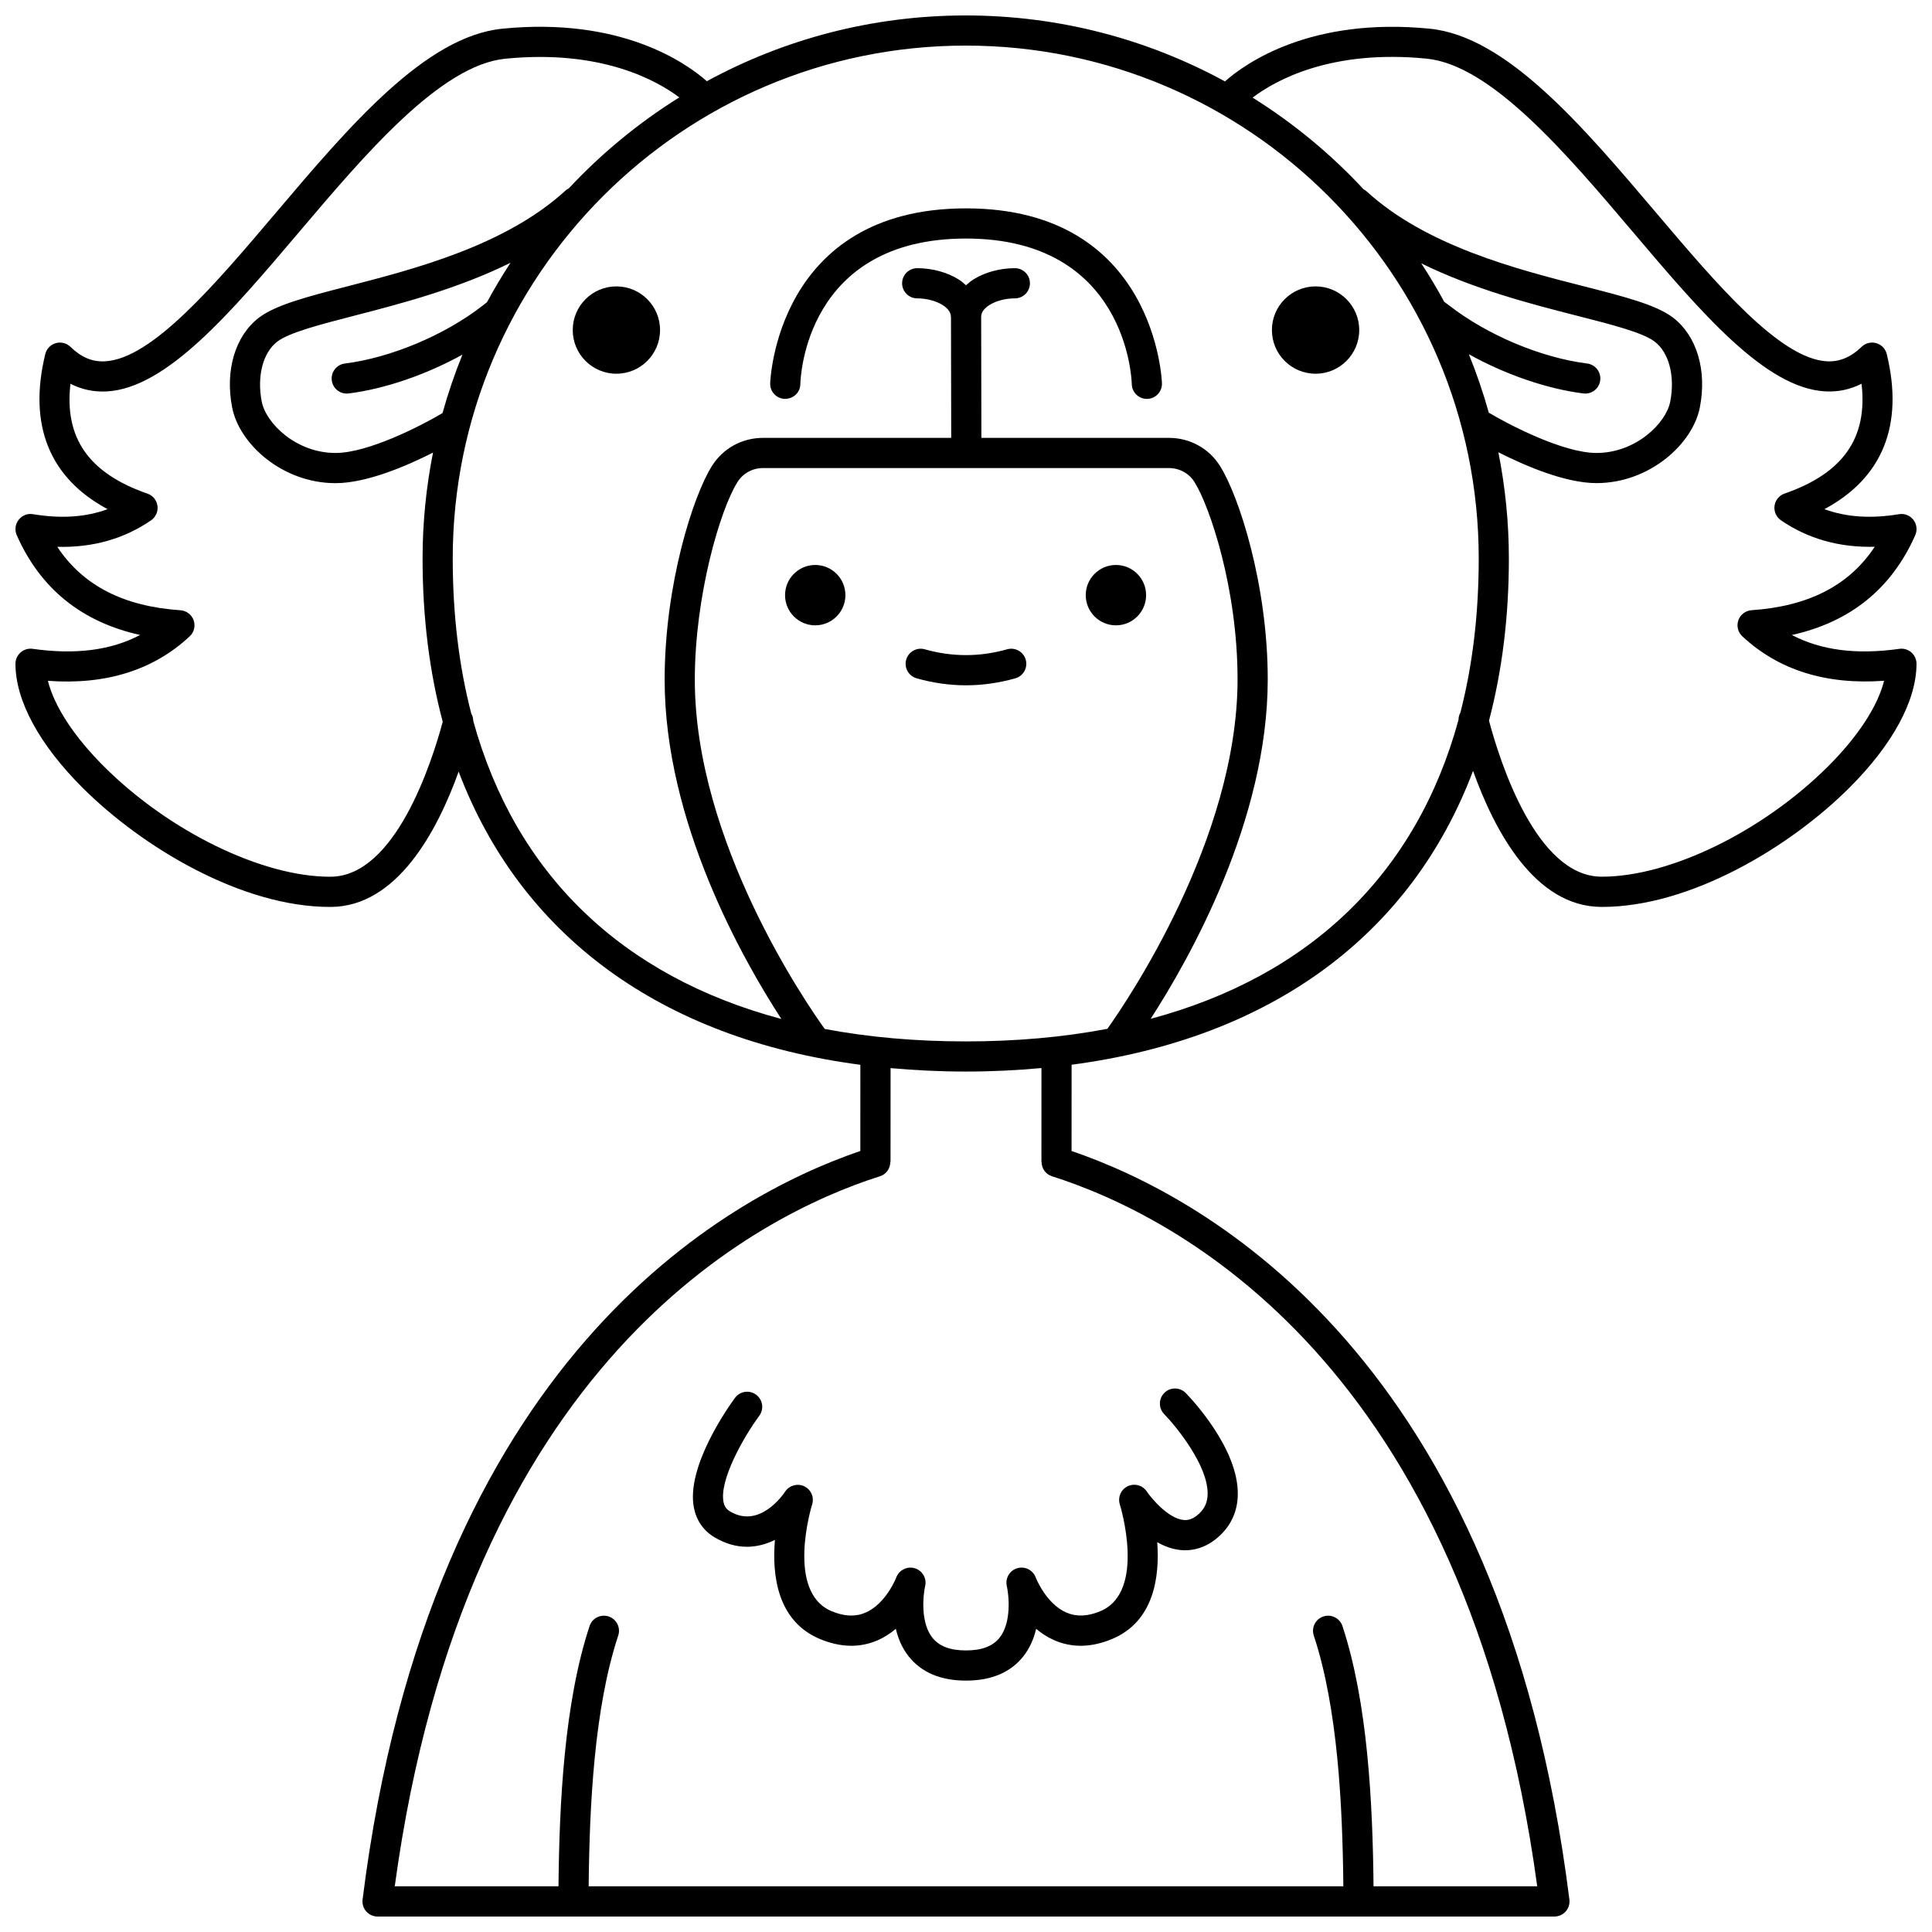
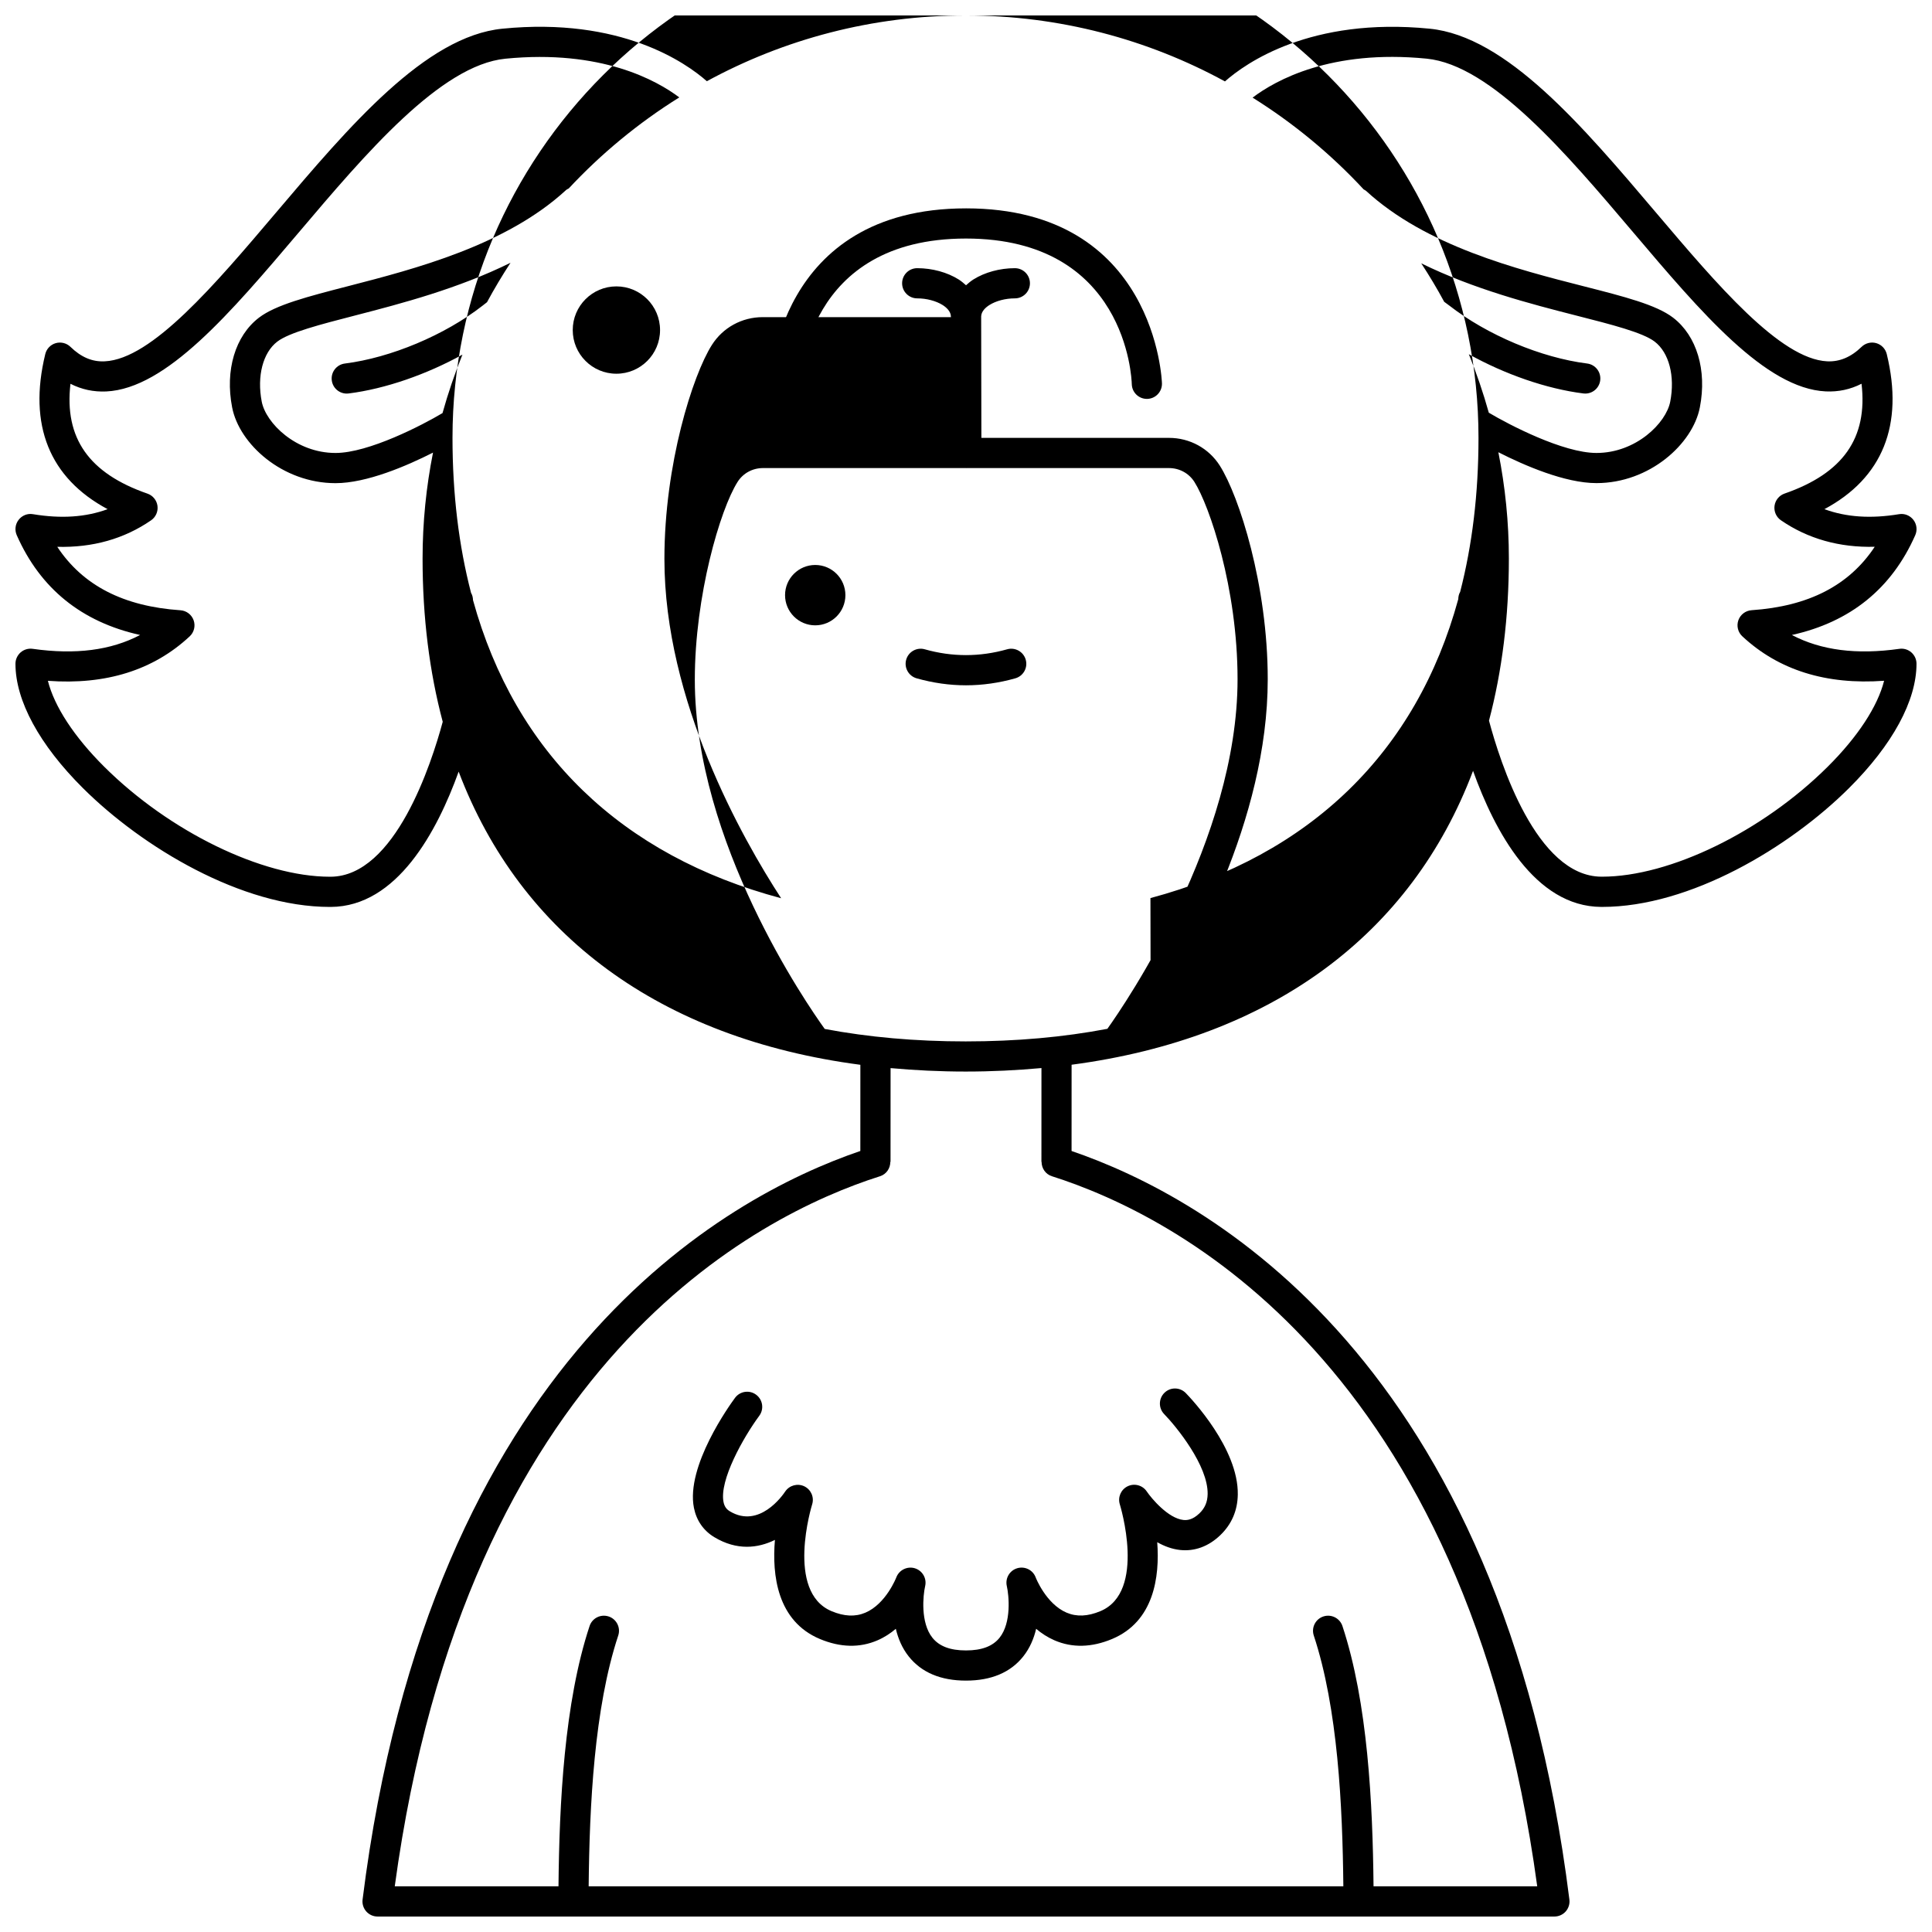
<svg xmlns="http://www.w3.org/2000/svg" width="800px" height="800px" version="1.1" viewBox="144 144 512 512">
  <defs>
    <clipPath id="a">
      <path d="m148.09 148.09h503.81v503.81h-503.81z" />
    </clipPath>
  </defs>
-   <path d="m447.73 301.72c0 4.418-3.582 8-7.996 8-4.418 0-8-3.582-8-8 0-4.414 3.582-7.996 8-7.996 4.414 0 7.996 3.582 7.996 7.996" />
  <path d="m368.04 301.72c0 4.418-3.578 8-7.996 8-4.414 0-7.996-3.582-7.996-8 0-4.414 3.582-7.996 7.996-7.996 4.418 0 7.996 3.582 7.996 7.996" />
  <path d="m386.91 323.76c4.336 1.227 8.738 1.852 13.082 1.852 4.348 0 8.75-0.625 13.082-1.852 2.125-0.602 3.359-2.812 2.754-4.934-0.602-2.129-2.828-3.359-4.934-2.754-7.25 2.051-14.566 2.051-21.812 0-2.106-0.605-4.34 0.629-4.934 2.754-0.598 2.117 0.637 4.328 2.762 4.934z" />
  <path d="m400 199.22c-50.344 0-51.883 45.945-51.895 46.41-0.047 2.207 1.707 4.035 3.914 4.082 2.309-0.043 4.035-1.707 4.082-3.914 0.031-1.574 1.293-38.582 43.898-38.582 42.395 0 43.898 36.973 43.938 38.59 0.051 2.176 1.832 3.906 4 3.906h0.082c2.211-0.047 3.957-1.879 3.914-4.086-0.004-0.461-1.594-46.406-51.934-46.406z" />
  <path d="m318.92 231.47c0 6.391-5.18 11.57-11.57 11.57-6.391 0-11.57-5.18-11.57-11.57s5.18-11.574 11.57-11.574c6.391 0 11.57 5.184 11.57 11.574" />
-   <path d="m504.21 231.47c0 6.391-5.18 11.57-11.57 11.57s-11.57-5.18-11.57-11.57 5.18-11.574 11.57-11.574 11.57 5.184 11.57 11.574" />
  <g clip-path="url(#a)">
-     <path d="m650.53 316.89c-0.875-0.758-2.023-1.109-3.184-0.941-11.34 1.602-20.738 0.398-28.477-3.672 15.48-3.43 26.453-12.301 32.695-26.453 0.59-1.344 0.402-2.902-0.5-4.062s-2.348-1.75-3.809-1.496c-7.445 1.23-13.969 0.801-19.766-1.332 15.406-8.246 21.105-22.305 16.52-41.102-0.34-1.391-1.402-2.5-2.777-2.894-1.363-0.395-2.863-0.023-3.891 0.977-2.828 2.746-5.84 3.992-9.117 3.84-12.461-0.605-29.168-20.312-45.332-39.371-19.492-22.992-39.648-46.77-60.031-48.781-31.539-3.113-48.77 9.141-54.238 13.973-20.426-11.145-43.836-17.48-68.695-17.48-24.824 0-48.199 6.316-68.605 17.426-5.535-4.875-22.758-17.043-54.176-13.918-20.383 2.012-40.539 25.785-60.035 48.781-16.156 19.062-32.867 38.77-45.328 39.371-3.332 0.18-6.289-1.094-9.117-3.84-1.027-1-2.519-1.367-3.891-0.977-1.379 0.395-2.438 1.5-2.777 2.894-4.586 18.801 1.113 32.859 16.52 41.102-5.793 2.133-12.316 2.566-19.766 1.332-1.473-0.262-2.918 0.336-3.816 1.496-0.902 1.16-1.09 2.719-0.5 4.062 6.242 14.156 17.215 23.023 32.695 26.453-7.738 4.07-17.129 5.273-28.477 3.668-1.141-0.16-2.305 0.18-3.184 0.941-0.871 0.766-1.375 1.863-1.375 3.023 0 9.773 6.348 21.477 17.883 32.953 15.773 15.699 42.086 31.484 65.426 31.484h0.25c17.57-0.082 28.215-20.078 33.891-35.852 16.438 43.363 53.504 70.723 106.46 77.688l-0.008 22.84c-35.812 12.223-114 55.09-131.91 198.38-0.145 1.137 0.211 2.277 0.969 3.144 0.762 0.863 1.852 1.355 3 1.355h311.88c1.148 0 2.238-0.492 3-1.352 0.754-0.863 1.113-2.008 0.969-3.144-17.914-143.28-96.109-186.15-131.93-198.38l0.008-22.859c52.969-7.008 90.004-34.438 106.39-77.883 5.68 15.867 16.328 35.969 33.961 36.059h0.25c23.34 0 49.652-15.785 65.426-31.484 11.531-11.477 17.883-23.176 17.883-32.953 0.004-1.156-0.5-2.254-1.367-3.016zm-418.91 59.453h-0.195c-17.973 0-42.531-11.965-59.805-29.152-7.996-7.961-13.23-16-14.926-22.766 15.367 1.129 27.977-2.824 37.582-11.789 1.164-1.082 1.57-2.758 1.039-4.258-0.535-1.5-1.906-2.543-3.496-2.652-15.098-1.031-25.848-6.555-32.641-16.812 9.383 0.238 17.707-2.098 24.859-7.023 1.242-0.855 1.895-2.336 1.695-3.832-0.203-1.496-1.227-2.75-2.652-3.242-15.488-5.375-22.082-14.703-20.406-29.109 2.969 1.512 6.137 2.188 9.5 2.031 15.926-0.773 32.984-20.887 51.043-42.188 17.602-20.766 37.559-44.305 54.723-45.996 25.395-2.508 40.125 5.773 46.078 10.258-10.809 6.738-20.656 14.867-29.301 24.133-0.246 0.145-0.512 0.238-0.727 0.441-15.887 14.637-40.043 20.875-57.688 25.434-10.746 2.773-19.238 4.965-23.68 8.367-6.289 4.816-9.016 13.926-7.106 23.766 1.863 9.707 13.328 20.09 27.398 20.09 8.262 0 18.895-4.582 25.84-8.098-1.809 9.09-2.769 18.477-2.769 28.09 0 15.609 1.828 30.051 5.34 43.25-2.945 10.914-12.586 40.977-29.707 41.059zm41.449-152.26-1.211 0.945c-9.977 7.773-24.285 13.781-36.465 15.312-2.191 0.277-3.746 2.273-3.465 4.465 0.25 2.023 1.977 3.5 3.961 3.5 0.164 0 0.332-0.008 0.504-0.031 9.73-1.223 20.668-5.047 30.16-10.293-2.047 5.031-3.805 10.199-5.281 15.492-5.344 3.188-19.578 10.57-28.355 10.57-10.488 0-18.457-7.926-19.555-13.605-1.305-6.746 0.312-12.984 4.121-15.902 3.152-2.414 11.336-4.531 20.812-6.977 12.125-3.129 27.16-7.086 40.996-13.918-2.211 3.391-4.297 6.863-6.223 10.441zm126.95 43.961c0.023 0 0.043 0.012 0.066 0.012h0.008c0.023 0 0.043-0.012 0.066-0.012h53.633c2.758 0 5.277 1.367 6.734 3.664 3.988 6.289 11.441 28.098 11.441 52.312 0 42.531-29.68 85.875-34.5 92.629-11.594 2.207-24.121 3.336-37.543 3.336-13.352 0-25.812-1.121-37.359-3.301-4.734-6.57-34.43-49.535-34.43-92.547 0-22.242 6.703-45.117 11.332-52.422 1.453-2.305 3.973-3.672 6.734-3.672zm20.012 183.86c0 1.695 1.031 3.269 2.731 3.809 32.562 10.344 109.73 49.332 128.62 188.18l-43.379 0.004c-0.223-21.98-1.52-48.66-8.242-68.977-0.691-2.09-2.945-3.231-5.055-2.539-2.094 0.691-3.234 2.953-2.539 5.055 6.375 19.266 7.621 45.09 7.836 66.461h-200c0.215-21.371 1.461-47.203 7.836-66.461 0.695-2.094-0.441-4.363-2.539-5.055-2.121-0.691-4.363 0.445-5.055 2.539-6.719 20.312-8.02 46.996-8.238 68.977h-43.391c18.895-138.85 96.035-177.84 128.6-188.18 1.699-0.539 2.731-2.113 2.731-3.809h0.055l0.012-24.848c6.434 0.582 13.059 0.914 19.922 0.914 6.914 0 13.586-0.336 20.062-0.926l-0.008 24.855zm28.906-37.906c10.363-16.023 31.027-52.656 31.027-89.98 0-24.957-7.574-48.527-12.691-56.602-2.926-4.617-7.969-7.375-13.48-7.375h-49.715l-0.059-32.203c0.059-1.359 1.199-2.379 2.184-3 1.754-1.109 4.269-1.766 6.731-1.766h0.008 0.004c2.207 0 4-1.789 4-4 0-2.211-1.789-4-3.996-4h-0.016c-3.961 0-7.969 1.094-10.996 3.004-0.727 0.461-1.332 0.992-1.93 1.523-0.602-0.531-1.203-1.062-1.93-1.523-3.027-1.91-7.035-3.004-10.996-3.004h-0.016c-2.207 0-3.996 1.793-3.996 4s1.793 4 4 4h0.004 0.008c2.453 0 4.969 0.664 6.731 1.766 0.988 0.633 2.188 1.688 2.188 3.102 0 0.035 0.02 0.066 0.02 0.105l0.062 31.996h-49.879c-5.516 0-10.555 2.754-13.488 7.375-5.074 8-12.578 31.559-12.578 56.711 0 37.598 20.574 73.984 30.934 89.914-42.348-11.301-70.484-38.48-81.656-78.996-0.023-0.691-0.172-1.355-0.52-1.93-3.242-12.488-4.918-26.199-4.918-41.082 0-74.965 60.984-135.95 135.95-135.95 74.965 0 135.95 60.984 135.95 135.95 0 14.781-1.66 28.402-4.859 40.82-0.344 0.574-0.484 1.238-0.504 1.93-11.105 40.609-39.223 67.867-81.574 79.215zm84.324-176.12c9.531 5.297 20.547 9.16 30.348 10.391 0.172 0.02 0.34 0.031 0.504 0.031 1.988 0 3.711-1.48 3.961-3.5 0.277-2.191-1.277-4.191-3.465-4.465-12.18-1.531-26.488-7.543-36.551-15.375l-1.328-0.98c-1.879-3.492-3.922-6.883-6.078-10.191 13.848 6.82 28.906 10.73 41.043 13.828 9.48 2.414 17.668 4.508 20.816 6.918 3.809 2.914 5.426 9.156 4.121 15.902-1.094 5.68-9.07 13.602-19.555 13.602-8.789 0-23.113-7.445-28.527-10.672-1.48-5.293-3.242-10.461-5.289-15.488zm95.113 109.3c-17.273 17.188-41.832 29.152-59.805 29.152h-0.195c-17.219-0.082-26.859-30.395-29.773-41.352 3.457-13.121 5.266-27.461 5.266-42.957 0-9.641-0.973-19.059-2.785-28.172 6.926 3.519 17.664 8.18 25.996 8.18 14.074 0 25.535-10.383 27.406-20.086 1.91-9.84-0.816-18.949-7.106-23.766-4.449-3.41-12.945-5.578-23.707-8.32-17.633-4.5-41.781-10.656-57.656-25.281-0.188-0.172-0.414-0.246-0.625-0.379-8.676-9.348-18.578-17.543-29.441-24.328 6.094-4.613 20.801-12.832 46.113-10.328 17.164 1.691 37.117 25.23 54.723 45.996 18.062 21.301 35.113 41.414 51.043 42.188 3.375 0.16 6.535-0.52 9.5-2.031 1.676 14.406-4.918 23.734-20.406 29.109-1.422 0.496-2.445 1.746-2.652 3.242-0.199 1.496 0.453 2.977 1.695 3.832 7.152 4.922 15.527 7.266 24.859 7.023-6.793 10.262-17.543 15.781-32.641 16.812-1.586 0.109-2.957 1.152-3.496 2.652-0.531 1.5-0.125 3.176 1.039 4.258 9.605 8.965 22.215 12.91 37.582 11.789-1.703 6.762-6.934 14.805-14.934 22.766z" />
+     <path d="m650.53 316.89c-0.875-0.758-2.023-1.109-3.184-0.941-11.34 1.602-20.738 0.398-28.477-3.672 15.48-3.43 26.453-12.301 32.695-26.453 0.59-1.344 0.402-2.902-0.5-4.062s-2.348-1.75-3.809-1.496c-7.445 1.23-13.969 0.801-19.766-1.332 15.406-8.246 21.105-22.305 16.52-41.102-0.34-1.391-1.402-2.5-2.777-2.894-1.363-0.395-2.863-0.023-3.891 0.977-2.828 2.746-5.84 3.992-9.117 3.84-12.461-0.605-29.168-20.312-45.332-39.371-19.492-22.992-39.648-46.77-60.031-48.781-31.539-3.113-48.77 9.141-54.238 13.973-20.426-11.145-43.836-17.48-68.695-17.48-24.824 0-48.199 6.316-68.605 17.426-5.535-4.875-22.758-17.043-54.176-13.918-20.383 2.012-40.539 25.785-60.035 48.781-16.156 19.062-32.867 38.77-45.328 39.371-3.332 0.18-6.289-1.094-9.117-3.84-1.027-1-2.519-1.367-3.891-0.977-1.379 0.395-2.438 1.5-2.777 2.894-4.586 18.801 1.113 32.859 16.52 41.102-5.793 2.133-12.316 2.566-19.766 1.332-1.473-0.262-2.918 0.336-3.816 1.496-0.902 1.16-1.09 2.719-0.5 4.062 6.242 14.156 17.215 23.023 32.695 26.453-7.738 4.07-17.129 5.273-28.477 3.668-1.141-0.16-2.305 0.18-3.184 0.941-0.871 0.766-1.375 1.863-1.375 3.023 0 9.773 6.348 21.477 17.883 32.953 15.773 15.699 42.086 31.484 65.426 31.484h0.25c17.57-0.082 28.215-20.078 33.891-35.852 16.438 43.363 53.504 70.723 106.46 77.688l-0.008 22.84c-35.812 12.223-114 55.09-131.91 198.38-0.145 1.137 0.211 2.277 0.969 3.144 0.762 0.863 1.852 1.355 3 1.355h311.88c1.148 0 2.238-0.492 3-1.352 0.754-0.863 1.113-2.008 0.969-3.144-17.914-143.28-96.109-186.15-131.93-198.38l0.008-22.859c52.969-7.008 90.004-34.438 106.39-77.883 5.68 15.867 16.328 35.969 33.961 36.059h0.25c23.34 0 49.652-15.785 65.426-31.484 11.531-11.477 17.883-23.176 17.883-32.953 0.004-1.156-0.5-2.254-1.367-3.016zm-418.91 59.453h-0.195c-17.973 0-42.531-11.965-59.805-29.152-7.996-7.961-13.23-16-14.926-22.766 15.367 1.129 27.977-2.824 37.582-11.789 1.164-1.082 1.57-2.758 1.039-4.258-0.535-1.5-1.906-2.543-3.496-2.652-15.098-1.031-25.848-6.555-32.641-16.812 9.383 0.238 17.707-2.098 24.859-7.023 1.242-0.855 1.895-2.336 1.695-3.832-0.203-1.496-1.227-2.75-2.652-3.242-15.488-5.375-22.082-14.703-20.406-29.109 2.969 1.512 6.137 2.188 9.5 2.031 15.926-0.773 32.984-20.887 51.043-42.188 17.602-20.766 37.559-44.305 54.723-45.996 25.395-2.508 40.125 5.773 46.078 10.258-10.809 6.738-20.656 14.867-29.301 24.133-0.246 0.145-0.512 0.238-0.727 0.441-15.887 14.637-40.043 20.875-57.688 25.434-10.746 2.773-19.238 4.965-23.68 8.367-6.289 4.816-9.016 13.926-7.106 23.766 1.863 9.707 13.328 20.09 27.398 20.09 8.262 0 18.895-4.582 25.84-8.098-1.809 9.09-2.769 18.477-2.769 28.09 0 15.609 1.828 30.051 5.34 43.25-2.945 10.914-12.586 40.977-29.707 41.059zm41.449-152.26-1.211 0.945c-9.977 7.773-24.285 13.781-36.465 15.312-2.191 0.277-3.746 2.273-3.465 4.465 0.25 2.023 1.977 3.5 3.961 3.5 0.164 0 0.332-0.008 0.504-0.031 9.73-1.223 20.668-5.047 30.16-10.293-2.047 5.031-3.805 10.199-5.281 15.492-5.344 3.188-19.578 10.57-28.355 10.57-10.488 0-18.457-7.926-19.555-13.605-1.305-6.746 0.312-12.984 4.121-15.902 3.152-2.414 11.336-4.531 20.812-6.977 12.125-3.129 27.16-7.086 40.996-13.918-2.211 3.391-4.297 6.863-6.223 10.441zm126.95 43.961c0.023 0 0.043 0.012 0.066 0.012h0.008c0.023 0 0.043-0.012 0.066-0.012h53.633c2.758 0 5.277 1.367 6.734 3.664 3.988 6.289 11.441 28.098 11.441 52.312 0 42.531-29.68 85.875-34.5 92.629-11.594 2.207-24.121 3.336-37.543 3.336-13.352 0-25.812-1.121-37.359-3.301-4.734-6.57-34.43-49.535-34.43-92.547 0-22.242 6.703-45.117 11.332-52.422 1.453-2.305 3.973-3.672 6.734-3.672zm20.012 183.86c0 1.695 1.031 3.269 2.731 3.809 32.562 10.344 109.73 49.332 128.62 188.18l-43.379 0.004c-0.223-21.98-1.52-48.66-8.242-68.977-0.691-2.09-2.945-3.231-5.055-2.539-2.094 0.691-3.234 2.953-2.539 5.055 6.375 19.266 7.621 45.09 7.836 66.461h-200c0.215-21.371 1.461-47.203 7.836-66.461 0.695-2.094-0.441-4.363-2.539-5.055-2.121-0.691-4.363 0.445-5.055 2.539-6.719 20.312-8.02 46.996-8.238 68.977h-43.391c18.895-138.85 96.035-177.84 128.6-188.18 1.699-0.539 2.731-2.113 2.731-3.809h0.055l0.012-24.848c6.434 0.582 13.059 0.914 19.922 0.914 6.914 0 13.586-0.336 20.062-0.926l-0.008 24.855zm28.906-37.906c10.363-16.023 31.027-52.656 31.027-89.98 0-24.957-7.574-48.527-12.691-56.602-2.926-4.617-7.969-7.375-13.48-7.375h-49.715l-0.059-32.203c0.059-1.359 1.199-2.379 2.184-3 1.754-1.109 4.269-1.766 6.731-1.766h0.008 0.004c2.207 0 4-1.789 4-4 0-2.211-1.789-4-3.996-4h-0.016c-3.961 0-7.969 1.094-10.996 3.004-0.727 0.461-1.332 0.992-1.93 1.523-0.602-0.531-1.203-1.062-1.93-1.523-3.027-1.91-7.035-3.004-10.996-3.004h-0.016c-2.207 0-3.996 1.793-3.996 4s1.793 4 4 4h0.004 0.008c2.453 0 4.969 0.664 6.731 1.766 0.988 0.633 2.188 1.688 2.188 3.102 0 0.035 0.02 0.066 0.02 0.105h-49.879c-5.516 0-10.555 2.754-13.488 7.375-5.074 8-12.578 31.559-12.578 56.711 0 37.598 20.574 73.984 30.934 89.914-42.348-11.301-70.484-38.48-81.656-78.996-0.023-0.691-0.172-1.355-0.52-1.93-3.242-12.488-4.918-26.199-4.918-41.082 0-74.965 60.984-135.95 135.95-135.95 74.965 0 135.95 60.984 135.95 135.95 0 14.781-1.66 28.402-4.859 40.82-0.344 0.574-0.484 1.238-0.504 1.93-11.105 40.609-39.223 67.867-81.574 79.215zm84.324-176.12c9.531 5.297 20.547 9.16 30.348 10.391 0.172 0.02 0.34 0.031 0.504 0.031 1.988 0 3.711-1.48 3.961-3.5 0.277-2.191-1.277-4.191-3.465-4.465-12.18-1.531-26.488-7.543-36.551-15.375l-1.328-0.98c-1.879-3.492-3.922-6.883-6.078-10.191 13.848 6.82 28.906 10.73 41.043 13.828 9.48 2.414 17.668 4.508 20.816 6.918 3.809 2.914 5.426 9.156 4.121 15.902-1.094 5.68-9.07 13.602-19.555 13.602-8.789 0-23.113-7.445-28.527-10.672-1.48-5.293-3.242-10.461-5.289-15.488zm95.113 109.3c-17.273 17.188-41.832 29.152-59.805 29.152h-0.195c-17.219-0.082-26.859-30.395-29.773-41.352 3.457-13.121 5.266-27.461 5.266-42.957 0-9.641-0.973-19.059-2.785-28.172 6.926 3.519 17.664 8.18 25.996 8.18 14.074 0 25.535-10.383 27.406-20.086 1.91-9.84-0.816-18.949-7.106-23.766-4.449-3.41-12.945-5.578-23.707-8.32-17.633-4.5-41.781-10.656-57.656-25.281-0.188-0.172-0.414-0.246-0.625-0.379-8.676-9.348-18.578-17.543-29.441-24.328 6.094-4.613 20.801-12.832 46.113-10.328 17.164 1.691 37.117 25.23 54.723 45.996 18.062 21.301 35.113 41.414 51.043 42.188 3.375 0.16 6.535-0.52 9.5-2.031 1.676 14.406-4.918 23.734-20.406 29.109-1.422 0.496-2.445 1.746-2.652 3.242-0.199 1.496 0.453 2.977 1.695 3.832 7.152 4.922 15.527 7.266 24.859 7.023-6.793 10.262-17.543 15.781-32.641 16.812-1.586 0.109-2.957 1.152-3.496 2.652-0.531 1.5-0.125 3.176 1.039 4.258 9.605 8.965 22.215 12.91 37.582 11.789-1.703 6.762-6.934 14.805-14.934 22.766z" />
  </g>
  <path d="m413.57 559.6c-2.016 0.602-3.223 2.668-2.754 4.723 0.555 2.441 1.289 9.672-1.922 13.695-1.809 2.258-4.719 3.363-8.898 3.363s-7.086-1.098-8.898-3.363c-3.215-4.023-2.481-11.246-1.926-13.684 0.477-2.051-0.719-4.109-2.731-4.727-2-0.605-4.16 0.445-4.91 2.414-0.023 0.07-2.715 7-8.184 9.348-2.676 1.141-5.613 1.02-8.984-0.398-12.254-5.141-5.211-28.059-5.137-28.289 0.598-1.898-0.297-3.941-2.09-4.801-1.785-0.848-3.949-0.262-5.059 1.398-0.684 1.027-6.875 9.891-14.645 5.242-0.953-0.57-1.457-1.312-1.691-2.473-1.148-5.738 5.203-17.062 9.477-22.855 1.309-1.773 0.93-4.277-0.844-5.586-1.781-1.324-4.281-0.93-5.586 0.836-1.348 1.824-13.094 18.113-10.887 29.168 0.672 3.359 2.547 6.047 5.422 7.766 5.957 3.574 11.523 2.938 16.039 0.715-0.797 9.328 0.602 21.512 11.91 26.254 5.422 2.269 10.566 2.394 15.289 0.348 1.832-0.793 3.438-1.855 4.84-3.047 0.598 2.539 1.652 5.098 3.418 7.324 3.375 4.25 8.48 6.406 15.176 6.406s11.801-2.156 15.176-6.406c1.766-2.227 2.824-4.785 3.418-7.324 1.398 1.191 3.008 2.25 4.84 3.047 4.727 2.047 9.871 1.922 15.289-0.348 11.07-4.637 12.648-16.41 11.961-25.648 1.84 1.047 3.879 1.824 6.059 2.062 3.875 0.406 7.543-0.941 10.648-3.922 3.012-2.891 4.574-6.508 4.641-10.766 0.199-12.211-12.355-25.43-13.785-26.902-1.547-1.582-4.074-1.617-5.648-0.07-1.582 1.539-1.617 4.07-0.074 5.652 3.246 3.34 11.645 13.652 11.516 21.191-0.035 2.098-0.73 3.727-2.184 5.117-1.852 1.773-3.312 1.836-4.242 1.746-4.047-0.43-8.477-5.738-9.707-7.555-1.109-1.652-3.262-2.238-5.055-1.379-1.793 0.863-2.68 2.914-2.082 4.805 0.07 0.234 7.117 23.148-5.137 28.289-3.375 1.414-6.309 1.539-8.984 0.398-5.469-2.348-8.16-9.277-8.18-9.336-0.734-1.969-2.859-3.027-4.894-2.43z" />
</svg>